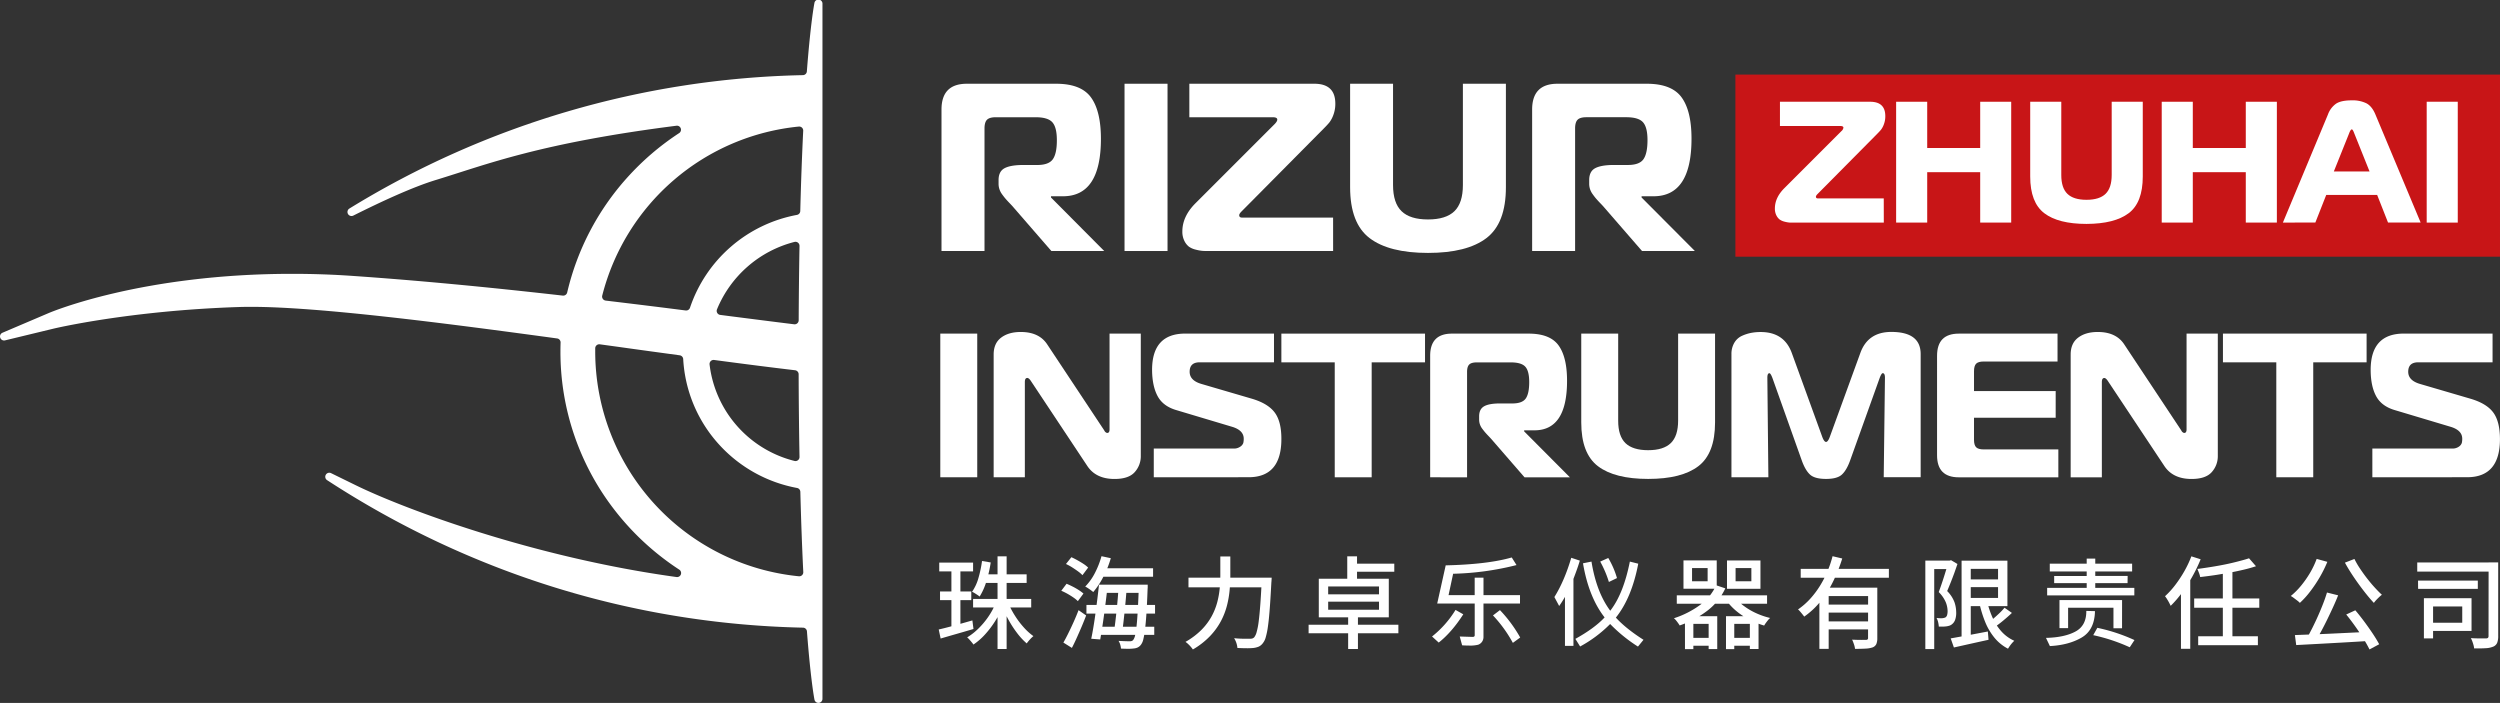
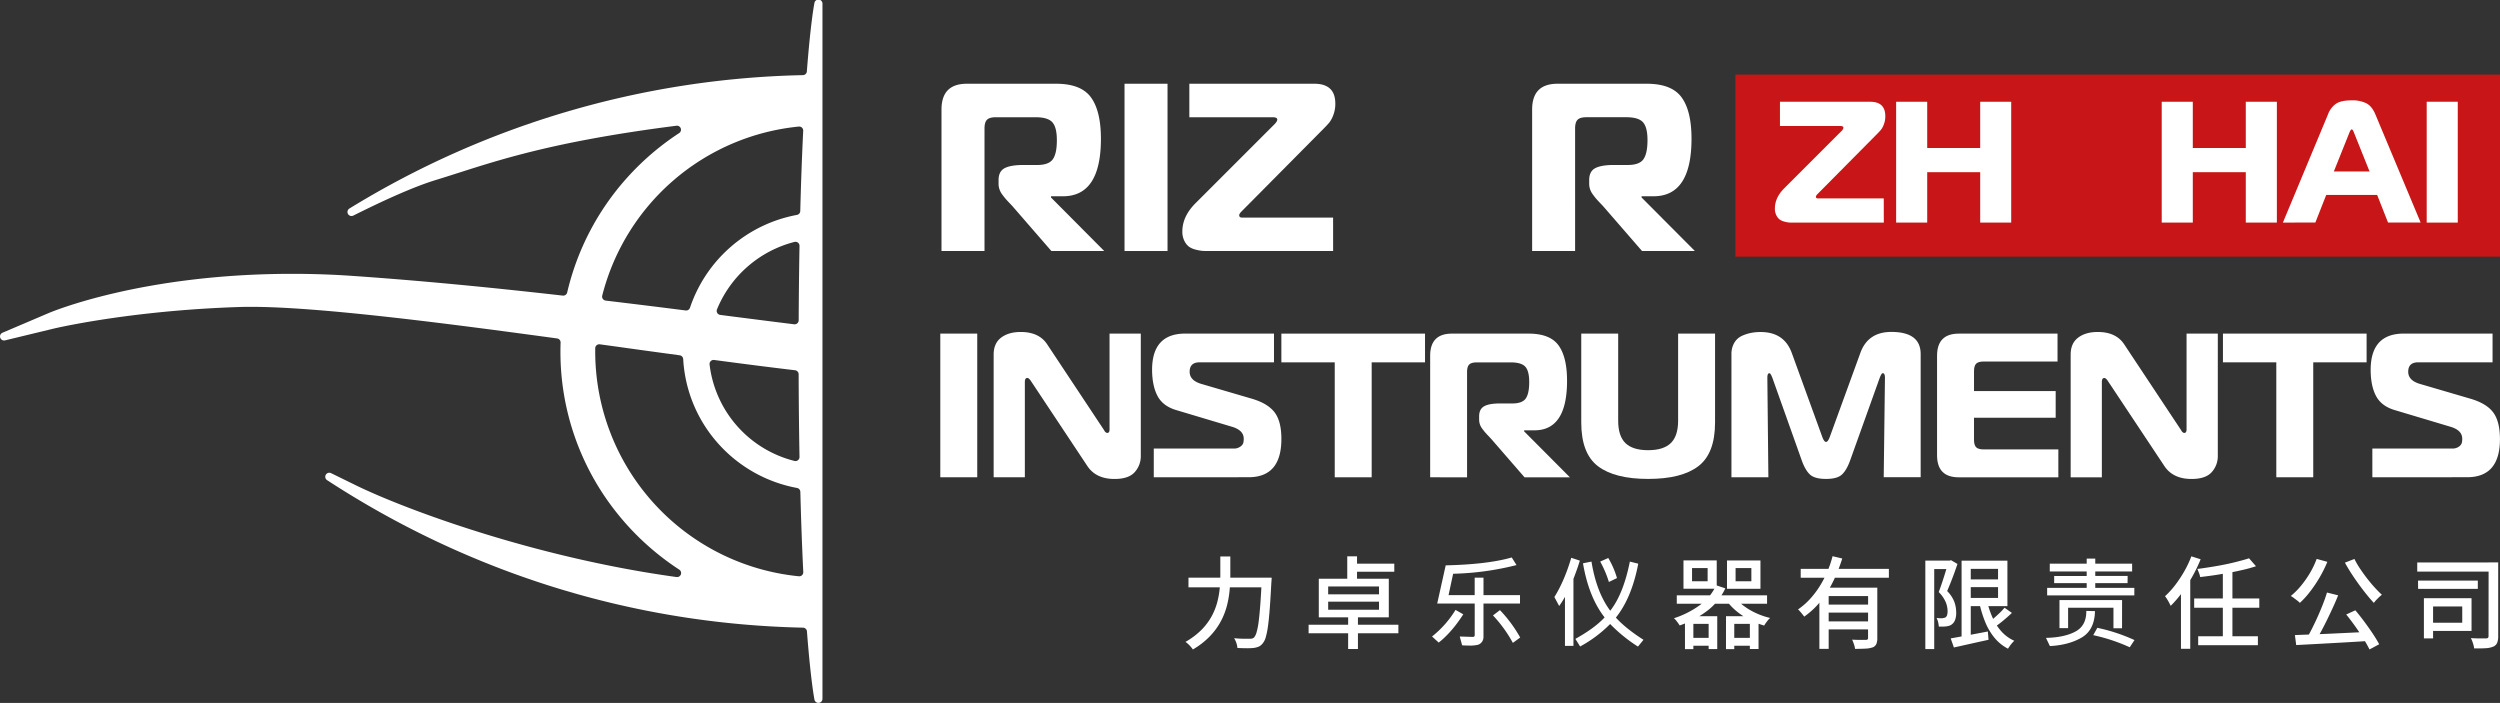
<svg xmlns="http://www.w3.org/2000/svg" viewBox="0 0 1703.11 478.85">
  <rect x="0" y="0" width="1703.11" height="478.85" fill="#333333" stroke="none" />
  <defs>
    <style>.cls-1{fill:#fff;}.cls-2{fill:#c81517;}</style>
  </defs>
  <g id="Слой_2" data-name="Слой 2">
    <g id="Слой_1-2" data-name="Слой 1">
      <path class="cls-1" d="M641.39,171V74.63q0-17.58,17.26-17.58h60.87q16.93,0,23.69,9.28T750,94.49q0,39.23-25.88,39.22h-8.14v.82L752.24,171h-36l-25.72-29.63c-.43-.54-1.3-1.49-2.6-2.84s-2.28-2.42-2.93-3.18-1.41-1.73-2.28-2.93a12.45,12.45,0,0,1-1.87-3.58,11.44,11.44,0,0,1-.57-3.58v-2.6q0-5.87,4.07-8.06t12.69-2.2h9.61q7.8,0,10.58-3.91t2.76-13q0-8.79-3.09-12.21t-11.39-3.41H678.34q-4.23,0-5.94,1.7c-1.14,1.14-1.71,3.13-1.71,5.95V171Z" />
      <path class="cls-1" d="M795.37,171H766.08V57.05h29.29Z" />
      <path class="cls-1" d="M908.18,171H823.53c-1.62,0-3,0-4.15-.08a25.9,25.9,0,0,1-4.64-.82,13.67,13.67,0,0,1-4.72-2,11.12,11.12,0,0,1-3.17-4,13.9,13.9,0,0,1-1.38-6.43q0-10.26,8.95-19.21l53.71-53.71c1.31-1.3,2-2.39,2-3.26,0-1.08-1-1.62-3.1-1.62h-56.8V57.05h85.13q14.31,0,14.32,13.51a21.32,21.32,0,0,1-1.3,7.65,19.29,19.29,0,0,1-2.69,5.13c-.92,1.13-2.3,2.63-4.15,4.47L845.83,144c-1.08,1.08-1.62,1.95-1.62,2.6,0,1.09.65,1.63,1.95,1.63h62Z" />
-       <path class="cls-1" d="M954.81,143.89q5.78,5.61,18,5.61t18-5.61q5.78-5.62,5.78-17.83v-69h29.3v70.48q0,24.57-13.27,34.67t-39.8,10.09q-26.53,0-39.79-10.09t-13.27-34.67V57.05H949v69Q949,138.27,954.81,143.89Z" />
      <path class="cls-1" d="M1043.76,171V74.63q0-17.58,17.26-17.58h60.87q16.93,0,23.69,9.28t6.75,28.16q0,39.23-25.88,39.22h-8.14v.82l36.3,36.46h-36l-25.72-29.63c-.44-.54-1.3-1.49-2.61-2.84s-2.27-2.42-2.93-3.18-1.41-1.73-2.27-2.93a12.49,12.49,0,0,1-1.88-3.58,11.74,11.74,0,0,1-.57-3.58v-2.6q0-5.87,4.07-8.06t12.7-2.2h9.6q7.82,0,10.58-3.91t2.77-13q0-8.79-3.09-12.21t-11.4-3.41h-27.18q-4.23,0-5.94,1.7c-1.14,1.14-1.71,3.13-1.71,5.95V171Z" />
      <rect class="cls-2" x="1182.23" y="50.81" width="520.87" height="124.06" />
      <path class="cls-1" d="M665.74,325.15H640.57V227.28h25.17Z" />
      <path class="cls-1" d="M777.16,227.28v83.33a16.07,16.07,0,0,1-4.12,11q-4.12,4.68-13.77,4.68-12.74,0-18.6-8.94L702.5,259.86c-1-1.59-1.91-2.38-2.65-2.38-1.12,0-1.68.93-1.68,2.8v64.87H676.92V241.54q0-7.68,5.1-11.53t13.35-3.85q12.45,0,18,8.39l38.45,58a5,5,0,0,1,.49.77,4.61,4.61,0,0,0,.55.84,4.5,4.5,0,0,0,.63.49,1.48,1.48,0,0,0,.84.28c1,0,1.54-.79,1.54-2.38V227.28Z" />
      <path class="cls-1" d="M786,325.15V305.57h54.25a7.48,7.48,0,0,0,4.75-1.33,5,5,0,0,0,2-2.51,13.08,13.08,0,0,0,.28-2.87q0-5.58-7.55-8l-38.31-11.46q-9.09-2.65-12.79-9.51T784.85,252q0-24.75,22.65-24.75h60.4v19.57H817.29q-6.85,0-6.85,6.44c0,3.91,2.6,6.66,7.83,8.24l34.39,10.07q11,3.21,15.66,9.37t4.61,18.17q0,26-22.37,26Z" />
      <path class="cls-1" d="M934.44,325.15H909.28v-78.3H872.93V227.28h97.86v19.57H934.44Z" />
      <path class="cls-1" d="M974.29,325.15V242.38q0-15.1,14.82-15.1h52.29q14.53,0,20.34,8t5.8,24.19q0,33.69-22.23,33.69h-7v.7l31.18,31.32h-30.9l-22.09-25.45c-.37-.46-1.12-1.28-2.24-2.45s-1.95-2.07-2.51-2.72-1.21-1.49-2-2.52a10.82,10.82,0,0,1-1.61-3.07,10.32,10.32,0,0,1-.49-3.08v-2.24q0-5,3.5-6.92t10.9-1.88h8.25c4.48,0,7.5-1.12,9.09-3.36s2.38-6,2.38-11.18q0-7.56-2.66-10.49t-9.79-2.94H1006q-3.64,0-5.11,1.47c-1,1-1.46,2.68-1.46,5.1v71.73Z" />
      <path class="cls-1" d="M1107.32,301.87q5,4.81,15.44,4.82t15.45-4.82q5-4.83,5-15.31V227.28h25.16v60.54q0,21.1-11.39,29.78t-34.19,8.66q-22.79,0-34.18-8.66t-11.39-29.78V227.28h25.16v59.28Q1102.35,297,1107.32,301.87Z" />
      <path class="cls-1" d="M1280.47,257.62l-20.13,56.2q-2.38,6.57-5.6,9.51T1244,326.26q-7.7,0-10.91-2.93t-5.59-9.51l-20-56.2q-1.26-3.36-2.1-3.36c-.93,0-1.4,1-1.4,3.08l.7,67.81h-25.16V241.26a14.86,14.86,0,0,1,2-7.83,11.63,11.63,0,0,1,5.25-4.68,27.78,27.78,0,0,1,6.29-2,34.93,34.93,0,0,1,6.36-.56q16.08,0,21.25,14.4L1241.18,297c.93,2.71,1.87,4.06,2.8,4.06s1.86-1.35,2.79-4.06l20.56-56.48q5.16-14.4,21.11-14.4,20,0,20,15.1v83.89h-25.17l.84-67.81c0-2-.51-3.08-1.53-3.08Q1281.73,254.26,1280.47,257.62Z" />
      <path class="cls-1" d="M1401.68,227.28v19h-50.33q-3.63,0-5.1,1.47t-1.47,5.11v13.56h55.64V284.6h-55.64v15q0,3.65,1.47,5.1t5.1,1.47h50.89v19h-67.81q-14.82,0-14.82-15V242.38q0-15.1,14.82-15.1Z" />
      <path class="cls-1" d="M1510.87,227.28v83.33a16.07,16.07,0,0,1-4.12,11q-4.12,4.68-13.77,4.68-12.74,0-18.6-8.94l-38.17-57.46c-1-1.59-1.91-2.38-2.65-2.38-1.12,0-1.68.93-1.68,2.8v64.87h-21.25V241.54q0-7.68,5.1-11.53t13.35-3.85q12.45,0,18,8.39l38.45,58a5,5,0,0,1,.49.77,4.05,4.05,0,0,0,.56.84,4.31,4.31,0,0,0,.62.49,1.48,1.48,0,0,0,.84.28c1,0,1.54-.79,1.54-2.38V227.28Z" />
      <path class="cls-1" d="M1575.88,325.15h-25.16v-78.3h-36.35V227.28h97.86v19.57h-36.35Z" />
      <path class="cls-1" d="M1616.15,325.15V305.57h54.24a7.49,7.49,0,0,0,4.76-1.33,5,5,0,0,0,1.95-2.51,12.49,12.49,0,0,0,.28-2.87q0-5.58-7.55-8l-38.31-11.46q-9.09-2.65-12.79-9.51T1615,252q0-24.75,22.65-24.75h60.39v19.57h-50.61q-6.84,0-6.85,6.44,0,5.86,7.83,8.24l34.39,10.07q11.06,3.21,15.66,9.37t4.62,18.17q0,26-22.37,26Z" />
-       <path class="cls-1" d="M639.5,428.84q4.37-1,10.52-2.69t12.41-3.5l.75,5.85q-5.79,1.71-11.7,3.4T640.8,435Zm.35-45.58h23.06v6H639.85Zm.54,19.66h21.29v5.92H640.39Zm7.75-17.07h6.13v42l-6.13,1.09Zm29.94,25.58,5,1.56a59.86,59.86,0,0,1-5.24,10.31,63.08,63.08,0,0,1-6.87,9,42.85,42.85,0,0,1-7.82,6.8,15.53,15.53,0,0,0-1.26-1.66c-.52-.62-1-1.22-1.56-1.81a12.65,12.65,0,0,0-1.46-1.42,41.89,41.89,0,0,0,7.58-5.92,53.83,53.83,0,0,0,6.74-8A50.52,50.52,0,0,0,678.08,411.43ZM669,382.17l5.92,1A87.36,87.36,0,0,1,672,396a43.42,43.42,0,0,1-4.62,10.41,17.27,17.27,0,0,0-1.46-1.09c-.62-.4-1.25-.81-1.91-1.22a12.28,12.28,0,0,0-1.8-.95,31.18,31.18,0,0,0,4.35-9.39A78.32,78.32,0,0,0,669,382.17ZM662.91,408H702.5v5.85H662.91Zm7.48-16.73h29v5.85h-29ZM679.57,379h6.19v63.13h-6.19Zm7.49,32.31a62.56,62.56,0,0,0,4.52,8.37,57.62,57.62,0,0,0,5.92,7.79,39.86,39.86,0,0,0,6.5,5.88,23.29,23.29,0,0,0-2.39,2.31,29.21,29.21,0,0,0-2.17,2.66,45.19,45.19,0,0,1-6.43-6.91,70.49,70.49,0,0,1-5.82-8.91,81.5,81.5,0,0,1-4.56-9.63Z" />
-       <path class="cls-1" d="M723,402.45l3.6-4.77c1.32.55,2.71,1.19,4.18,1.94a46.55,46.55,0,0,1,4.15,2.38,27.23,27.23,0,0,1,3.17,2.35l-3.81,5.17a21.73,21.73,0,0,0-3-2.45q-1.87-1.29-4-2.51A44.71,44.71,0,0,0,723,402.45Zm1.42,35.3q1.58-2.72,3.37-6.36c1.2-2.42,2.42-5,3.64-7.72s2.34-5.4,3.33-8l5.17,3.61c-.9,2.4-1.91,4.9-3,7.48s-2.23,5.13-3.34,7.62-2.23,4.83-3.36,7Zm1.77-53.54,3.68-4.62c1.31.59,2.71,1.29,4.18,2.11s2.85,1.64,4.12,2.48a20.59,20.59,0,0,1,3.12,2.48l-3.87,5.17a22.36,22.36,0,0,0-3-2.58c-1.25-.91-2.59-1.81-4-2.72A37.8,37.8,0,0,0,726.17,384.21Zm24.22-5.3,6.33,1.36a70,70,0,0,1-5.17,12.82,53.37,53.37,0,0,1-6.81,10.24c-.4-.36-.94-.78-1.59-1.26s-1.34-.94-2-1.39a17.53,17.53,0,0,0-1.87-1.09,37.63,37.63,0,0,0,6.57-9.18A59.73,59.73,0,0,0,750.39,378.91Zm-10.27,33.2h46.73V418H740.12Zm8.57-13.81h5.92c-.32,3-.68,6.23-1.09,9.59s-.84,6.72-1.29,10.1-.92,6.59-1.4,9.63-.92,5.71-1.32,8l-6.13-.47q.75-3.54,1.5-8.06c.5-3,1-6.19,1.43-9.53s.88-6.64,1.29-9.93S748.37,401.24,748.69,398.3Zm-.82,28.64h38.44v5.57H747.87Zm1.64-39.8h36v5.78h-36Zm1.76,11.16h26.4v5.57h-26.4ZM762,400.47h5.57q-.27,3.54-.61,7.52c-.23,2.65-.47,5.3-.75,7.93s-.54,5.13-.81,7.51-.55,4.48-.82,6.3H759c.27-1.91.56-4.05.85-6.43s.58-4.9.85-7.55.52-5.29.75-7.9S761.82,402.79,762,400.47Zm13.87-2.17h6v1.8a6,6,0,0,1-.07,1q-.35,9.8-.78,16.57t-1,11.12a51.58,51.58,0,0,1-1.16,6.8,9.56,9.56,0,0,1-1.53,3.54,6.13,6.13,0,0,1-2.25,1.94,8.17,8.17,0,0,1-2.78.71,28.35,28.35,0,0,1-3.81.21c-1.55,0-3.16-.05-4.83-.14a12.7,12.7,0,0,0-.51-2.72A10.24,10.24,0,0,0,762,436.6c1.64.09,3.13.15,4.49.2s2.38.07,3.06.07a4.4,4.4,0,0,0,1.47-.21,2.31,2.31,0,0,0,1.05-.81,8.31,8.31,0,0,0,1.23-3.06,52.7,52.7,0,0,0,1-6.5q.45-4.25.82-10.82t.71-15.88Z" />
      <path class="cls-1" d="M831.34,379.11h6.81V391.9c0,3.09-.15,6.36-.45,9.83a66.6,66.6,0,0,1-1.8,10.65,48.34,48.34,0,0,1-4.15,10.75,46.57,46.57,0,0,1-7.45,10.24,53.4,53.4,0,0,1-11.66,9.08,19.13,19.13,0,0,0-1.4-1.81c-.57-.65-1.18-1.29-1.83-1.9a14.3,14.3,0,0,0-1.81-1.46,50.59,50.59,0,0,0,10.92-8.23,41.51,41.51,0,0,0,6.91-9.22,43.4,43.4,0,0,0,3.84-9.66,59,59,0,0,0,1.67-9.53c.27-3.1.4-6,.4-8.74Zm-21.7,14.43h52.52v6.59H809.64Zm49.94,0h6.73c0,.86-.08,1.53-.1,2s-.06.87-.1,1.19q-.55,10.41-1.09,17.76c-.37,4.9-.77,8.94-1.23,12.14a50.27,50.27,0,0,1-1.53,7.55,10.86,10.86,0,0,1-2,4.05,7.45,7.45,0,0,1-2.83,2.31,14.08,14.08,0,0,1-3.57.89,41.65,41.65,0,0,1-4.76.17c-2,0-4-.08-6.12-.17a14.82,14.82,0,0,0-2.25-6.67q3.4.35,6.29.37c1.93,0,3.33,0,4.19,0A6.49,6.49,0,0,0,853,435a3.49,3.49,0,0,0,1.4-.81,9.71,9.71,0,0,0,1.66-3.54,48.16,48.16,0,0,0,1.4-7.21q.6-4.62,1.12-11.67t1-16.9Z" />
      <path class="cls-1" d="M891.48,425.58h61.16v5.85H891.48Zm6.94-31.3h47.69v26.26H898.42Zm6.39,5.24v5.38h34.63v-5.38Zm0,10.34v5.51h34.63v-5.51Zm13-30.88h6.66V396.6h-6.66Zm.61,39.32h6.67v23.81h-6.67ZM921.07,384h28.78v5.51H921.07Z" />
      <path class="cls-1" d="M996.86,418.49q-7.87,12.25-16.74,19.26l-4.55-4.15a68.8,68.8,0,0,0,16-18.1Zm38.63-7.34h-24.88v22.72a5.58,5.58,0,0,1-1,3.35,5.42,5.42,0,0,1-2.63,2,22.46,22.46,0,0,1-6.32.56c-1.44,0-3-.05-4.59-.16l-1.63-6,8.84.27c.91,0,1.36-.39,1.36-1.17V411.15H979.09l5.78-26q28.53-.66,45-5.38l3.25,5.18a193.46,193.46,0,0,1-43.18,5.92l-3.12,14.54h17.8V393.54h6v11.89h24.88Zm.14,23.15-5,3.65a89.62,89.62,0,0,0-13.55-18.7l4.75-3.62A93.32,93.32,0,0,1,1035.63,434.3Z" />
      <path class="cls-1" d="M1076.25,381.92q-1,3.39-2.69,8l-1.66,4.46V440h-5.78V406.6a68.58,68.58,0,0,1-3.95,6.24l-3.26-6.11q6.81-10.89,11.5-26.74Zm43.38,53.94-3.78,4.62a103.5,103.5,0,0,1-18.94-15.38,87.1,87.1,0,0,1-20.46,15.31l-3.25-5.18q13.08-7.25,19.93-14.62-10.83-13.85-14.72-36.87l5.78-1.16q3.39,20.93,12.79,33.48,9-11.55,13.35-33.48l5.72,1.43q-4.42,23.22-15.25,36.74Q1107.64,428.22,1119.63,435.86Zm-18.07-42.05-5.51,2.66a73.19,73.19,0,0,0-5.91-13.89l5.48-2.46A58.62,58.62,0,0,1,1101.56,393.81Z" />
      <path class="cls-1" d="M1169.1,398.7l6.26,2.11a40.67,40.67,0,0,1-12.31,15.28,66.67,66.67,0,0,1-18.78,10c-.27-.45-.63-1-1.08-1.63s-.94-1.26-1.43-1.87a7.72,7.72,0,0,0-1.43-1.4,62.6,62.6,0,0,0,17.75-9A33.57,33.57,0,0,0,1169.1,398.7Zm-26.8,6.88h61.5v5.71h-61.5Zm4.56-23.81h22.65v19.32h-22.65Zm1,38h22v22.38H1164V425h-10.41v17.21h-5.71Zm3,14.76h15.92v5.37h-15.92Zm1.84-47.55v9h10.61v-9Zm23.13,32.79H1198v22.38h-5.92V425h-10.62v17.21h-5.64Zm6.39-12.59a29.06,29.06,0,0,0,6,5.78,44.78,44.78,0,0,0,8.23,4.8,51.24,51.24,0,0,0,9.46,3.23,10,10,0,0,0-1.47,1.5c-.52.63-1,1.27-1.46,1.9s-.84,1.23-1.15,1.77a55,55,0,0,1-9.94-3.95,48.91,48.91,0,0,1-8.74-5.71,40.32,40.32,0,0,1-6.84-7.14Zm-5.71-25.37h22.79v19.32h-22.79Zm2.31,52.72h16v5.37h-16Zm3.54-47.55v9h10.75v-9Z" />
      <path class="cls-1" d="M1248.42,378.91l6.6,1.56a109.41,109.41,0,0,1-5.85,14.9,73.27,73.27,0,0,1-8.53,13.78,53.79,53.79,0,0,1-11.54,10.92c-.31-.46-.72-1-1.22-1.6s-1-1.23-1.53-1.84a11.11,11.11,0,0,0-1.46-1.46,48,48,0,0,0,8.3-7.25,60.68,60.68,0,0,0,6.7-8.91,72.42,72.42,0,0,0,5.1-9.9A71.54,71.54,0,0,0,1248.42,378.91Zm-21.7,8.64h60.07v6.05h-60.07Zm12.72,12.79H1274v5.71h-28.23v36h-6.33Zm4.63,11.56H1275v5.44h-30.89Zm0,11.43H1275v5.44h-30.89Zm28.57-23h6.26v34.35a10.12,10.12,0,0,1-.65,4.05,4.59,4.59,0,0,1-2.48,2.28,17.2,17.2,0,0,1-4.79.85c-2,.11-4.39.17-7.25.17a14.34,14.34,0,0,0-.75-3.16,28.73,28.73,0,0,0-1.22-3.1l3.94.14c1.27,0,2.38.05,3.34,0l2,0a1.87,1.87,0,0,0,1.22-.31,1.34,1.34,0,0,0,.34-1.05Z" />
      <path class="cls-1" d="M1311.62,381.9h17.21v5.78h-11.15v54.49h-6.06Zm15.44,0h1.09l1-.27,4.35,2.58q-1,2.94-2.14,6.16c-.8,2.16-1.61,4.29-2.45,6.4s-1.65,4.07-2.42,5.88a21.38,21.38,0,0,1,5,7.65,21.84,21.84,0,0,1,1.15,6.7,14.17,14.17,0,0,1-.68,5.14,6.7,6.7,0,0,1-2.31,3.23,5.68,5.68,0,0,1-1.8.92,12.36,12.36,0,0,1-2.08.44,19.3,19.3,0,0,1-2.38.14h-2.58a19.65,19.65,0,0,0-.44-2.89,10.42,10.42,0,0,0-1.13-3c.77.09,1.49.15,2.15.17a15,15,0,0,0,1.8,0,8.24,8.24,0,0,0,1.16-.2,5.3,5.3,0,0,0,1.08-.41,3,3,0,0,0,1.06-1.67,10.13,10.13,0,0,0,.3-2.61,16.91,16.91,0,0,0-1.22-5.92,21.57,21.57,0,0,0-4.83-7q.88-2.31,1.8-5t1.77-5.37q.85-2.68,1.57-5.07c.47-1.59.89-2.95,1.25-4.08Zm1.84,53,7.25-1.3q4.11-.75,8.74-1.63l9.32-1.77.47,5.65q-6.18,1.35-12.45,2.75l-11.15,2.49Zm7.42-52.93h6.25v53.95h-6.25Zm3.67,0h27.55v30.95H1340v-5.58h21.16V387.55H1340Zm0,12.72h24.56V400H1340Zm13.61,14.56a62,62,0,0,0,3.84,11.56,35.55,35.55,0,0,0,6.09,9.43,26,26,0,0,0,8.7,6.29q-.68.62-1.53,1.56a24.2,24.2,0,0,0-1.56,2c-.48.68-.87,1.29-1.19,1.83a29.33,29.33,0,0,1-9.22-7.45,41.64,41.64,0,0,1-6.36-10.81,79,79,0,0,1-4.08-13.51Zm12,4.76,5,3.54q-2.85,2.71-6.09,5.37a70.11,70.11,0,0,1-6,4.49l-3.94-3.13c1.13-.9,2.38-1.95,3.74-3.13s2.69-2.39,4-3.64A44.32,44.32,0,0,0,1365.57,414Z" />
      <path class="cls-1" d="M1427.19,416.33q-.26,12.85-9.08,18t-21.64,5.8l-2.66-5.58q12.56-.27,20.08-4.32t7.39-14.05Zm26.81-10.7h-59.39v-5.14h26.94v-3.23h-22.16v-4.88h22.16v-3.06H1396.4V384h25.15v-3.46h5.84V384h25.11v5.31h-25.11v3.06h22.06l-.07,4.88h-22v3.23H1454ZM1445.63,428h-5.85V414h-30.89v13.89H1403v-19.1h42.65Zm8.5,8-3.25,4.95A121.71,121.71,0,0,0,1426,432.7l2.79-5A119.36,119.36,0,0,1,1454.13,436.06Z" />
      <path class="cls-1" d="M1492.85,379l6.33,2a107.61,107.61,0,0,1-12.66,22.72,73.41,73.41,0,0,1-7.75,9c-.23-.49-.57-1.16-1-2s-.94-1.69-1.47-2.55a18,18,0,0,0-1.39-2,57.37,57.37,0,0,0,6.94-7.62,83.82,83.82,0,0,0,6.19-9.36A71.67,71.67,0,0,0,1492.85,379Zm-7.08,18.78,6.26-6.33.07.07V442h-6.33Zm9,9.93h44.36V414h-44.36Zm37.35-27.41,4.76,5.44c-2.58.86-5.4,1.66-8.47,2.38s-6.25,1.41-9.59,2-6.7,1.2-10.1,1.7-6.69.93-9.86,1.29a15.33,15.33,0,0,0-.82-2.82c-.41-1.06-.77-2-1.09-2.69,3.08-.4,6.26-.87,9.52-1.39s6.46-1.1,9.56-1.73,6-1.32,8.78-2.05S1530,381.06,1532.1,380.34Zm-34.62,53.13h40.68v6.12h-40.68Zm16.8-44.49h6.53V435.3h-6.53Z" />
      <path class="cls-1" d="M1578.22,380.75l7.28,2a85.11,85.11,0,0,1-5.27,10.61,91.09,91.09,0,0,1-6.46,9.62,58.81,58.81,0,0,1-7,7.73,13,13,0,0,0-1.77-1.57c-.77-.59-1.56-1.18-2.35-1.77a17.51,17.51,0,0,0-2.07-1.36,49.17,49.17,0,0,0,7-7,69.41,69.41,0,0,0,6.09-8.7A59.78,59.78,0,0,0,1578.22,380.75Zm-14.83,51.9c3.18-.14,6.74-.27,10.68-.41s8.13-.3,12.56-.51l13.57-.64q6.93-.34,13.74-.62l-.2,6.19q-8.79.55-17.76,1.06t-17.14.95l-14.56.78Zm21.84-29,7.62,1.91q-1.56,3.94-3.47,8.09t-3.91,8.27q-2,4.11-4,7.82t-3.88,6.77l-6-1.91c1.22-2.08,2.48-4.41,3.77-7s2.55-5.23,3.78-8,2.37-5.51,3.43-8.23S1584.51,406.12,1585.23,403.67Zm18.71-22.86a56.1,56.1,0,0,0,3.81,6.57c1.5,2.24,3.09,4.47,4.79,6.66s3.43,4.26,5.17,6.16,3.39,3.59,4.94,5a21.39,21.39,0,0,0-1.87,1.59c-.71.66-1.36,1.34-2,2s-1.14,1.36-1.6,1.94q-2.37-2.51-5-5.78t-5.27-6.9q-2.65-3.64-5.07-7.38t-4.38-7.35Zm-5.58,37.83,6.19-2.86q3.06,3.6,6.16,7.79t5.75,8.16q2.65,4,4.35,7.18l-6.6,3.54a83.64,83.64,0,0,0-4.15-7.35q-2.58-4.16-5.64-8.47C1602.37,423.75,1600.36,421.09,1598.36,418.64Z" />
      <path class="cls-1" d="M1646.73,383.19h51v6.19h-51Zm.54,12.32H1688v5.64h-40.68Zm4,12h6.25V434.9h-6.25Zm5.37,0h27.08v22.31h-27.08v-5.58h20.75V413.13h-20.75Zm38.71-24.36h6.53v50.14a12.28,12.28,0,0,1-.71,4.66,5,5,0,0,1-2.62,2.55,15.37,15.37,0,0,1-5.21,1.09c-2.15.14-4.77.18-7.86.14a11.7,11.7,0,0,0-.4-2.21c-.23-.84-.5-1.69-.82-2.56s-.64-1.6-1-2.24c1.45.09,2.88.15,4.28.17s2.66,0,3.74,0l2.32,0a1.84,1.84,0,0,0,1.32-.38,1.74,1.74,0,0,0,.38-1.26Z" />
      <path class="cls-1" d="M554.79,2.22h0c-.12.56-2.57,13.24-5.12,46.43A2.75,2.75,0,0,1,547,51.19a614.17,614.17,0,0,0-309,90.89,2.75,2.75,0,0,0,2.67,4.8C260,137.2,281.32,127.36,297,122.59c35-10.69,70.71-25.07,163.85-36.94a2.74,2.74,0,0,1,1.85,5,179.89,179.89,0,0,0-35.74,30.71,177.2,177.2,0,0,0-40.57,77.9,2.77,2.77,0,0,1-3,2.12c-53.26-6.05-100-10.43-142.65-13.38-14-1-28.05-1.45-41.86-1.45C97,186.57,35.56,212.25,33,213.34L1.68,226.68a2.75,2.75,0,0,0,1.73,5.2l33.07-8c.51-.12,51.69-12.31,126.49-14.73,2.47-.08,5.14-.12,8-.12,46,0,130.91,10.93,208.57,21.53a2.74,2.74,0,0,1,2.36,2.83q-.11,3-.1,6a175.54,175.54,0,0,0,35.37,106.08,180.13,180.13,0,0,0,45.64,42.64,2.75,2.75,0,0,1-1.89,5c-97.7-13.43-186-46.62-218.38-62.45l-17-8.33a2.75,2.75,0,0,0-2.7,4.78c97.33,63.47,208.56,98,324.21,100.48a2.74,2.74,0,0,1,2.68,2.53c2.55,33.23,5,45.92,5.12,46.49a2.75,2.75,0,0,0,5.45-.53V2.75A2.75,2.75,0,0,0,554.79,2.22ZM544.18,392.58A153.92,153.92,0,0,1,405.49,239.39c0-.71,0-1.42,0-2.13a2.76,2.76,0,0,1,3.13-2.7L422,236.4c14.21,2,27.76,3.84,41.06,5.65a2.76,2.76,0,0,1,2.37,2.6,94.11,94.11,0,0,0,24.39,58.13,95.14,95.14,0,0,0,53.14,29.64,2.76,2.76,0,0,1,2.27,2.64c.5,19.48,1.17,37.8,2,54.65A2.74,2.74,0,0,1,544.18,392.58Zm-2.53-140.35a2.75,2.75,0,0,1,2.42,2.73c.07,19.56.27,38.44.59,56.33a2.75,2.75,0,0,1-3.43,2.72,77.16,77.16,0,0,1-57.84-65.73,2.76,2.76,0,0,1,3.11-3.05C508.64,248.19,526.52,250.45,541.65,252.23Zm-53.21-41.47a78,78,0,0,1,52.79-45.95,2.75,2.75,0,0,1,3.43,2.71c-.29,16.13-.48,33.1-.56,50.68a2.76,2.76,0,0,1-3.08,2.72c-12.92-1.59-27.36-3.44-43.57-5.51l-6.79-.88A2.76,2.76,0,0,1,488.44,210.76Zm56.74-67a2.75,2.75,0,0,1-2.27,2.64,95.25,95.25,0,0,0-72.85,63.22,2.75,2.75,0,0,1-2.94,1.89c-15.51-2-34.35-4.32-54.5-6.73a2.76,2.76,0,0,1-2.36-3.39A153.8,153.8,0,0,1,544.18,86.22a2.74,2.74,0,0,1,3,2.87C546.35,106,545.68,124.29,545.18,143.79Z" />
      <path class="cls-1" d="M1283.33,151.63h-61.14c-1.18,0-2.18,0-3,0a18.75,18.75,0,0,1-3.36-.59,10,10,0,0,1-3.41-1.47,8.12,8.12,0,0,1-2.29-2.88,10,10,0,0,1-1-4.65q0-7.41,6.47-13.87l38.81-38.81a3.84,3.84,0,0,0,1.41-2.35c0-.79-.75-1.18-2.24-1.18h-41V69.32H1274q10.35,0,10.35,9.76a15.39,15.39,0,0,1-.94,5.53,13.83,13.83,0,0,1-1.94,3.7c-.67.82-1.66,1.9-3,3.23l-40.21,40.57c-.79.79-1.18,1.42-1.18,1.88,0,.79.47,1.18,1.41,1.18h44.8Z" />
      <path class="cls-1" d="M1370.12,69.32v82.31H1349V117.3h-36.1v34.33h-21.17V69.32h21.17v31.51H1349V69.32Z" />
-       <path class="cls-1" d="M1408.4,132.05q4.17,4.06,13,4.06t13-4.06q4.18-4.05,4.18-12.87V69.32h21.17v50.92q0,17.76-9.59,25t-28.75,7.3q-19.17,0-28.75-7.3t-9.59-25V69.32h21.17v49.86Q1404.22,128,1408.4,132.05Z" />
      <path class="cls-1" d="M1551.1,69.32v82.31h-21.17V117.3h-36.1v34.33h-21.17V69.32h21.17v31.51h36.1V69.32Z" />
      <path class="cls-1" d="M1555.21,151.63,1585.9,78a15.44,15.44,0,0,1,5.59-7.41q3.46-2.23,10.64-2.23a21.34,21.34,0,0,1,9.94,2q3.83,2,6.17,7.64l30.81,73.61h-22.22l-7.41-18.81h-34.69l-7.41,18.81Zm45.16-60.91-10.47,26.11h24.35l-10.47-26.11c-.63-1.72-1.18-2.59-1.65-2.59S1601,89,1600.37,90.72Z" />
      <path class="cls-1" d="M1674.34,151.63h-21.17V69.32h21.17Z" />
    </g>
  </g>
</svg>